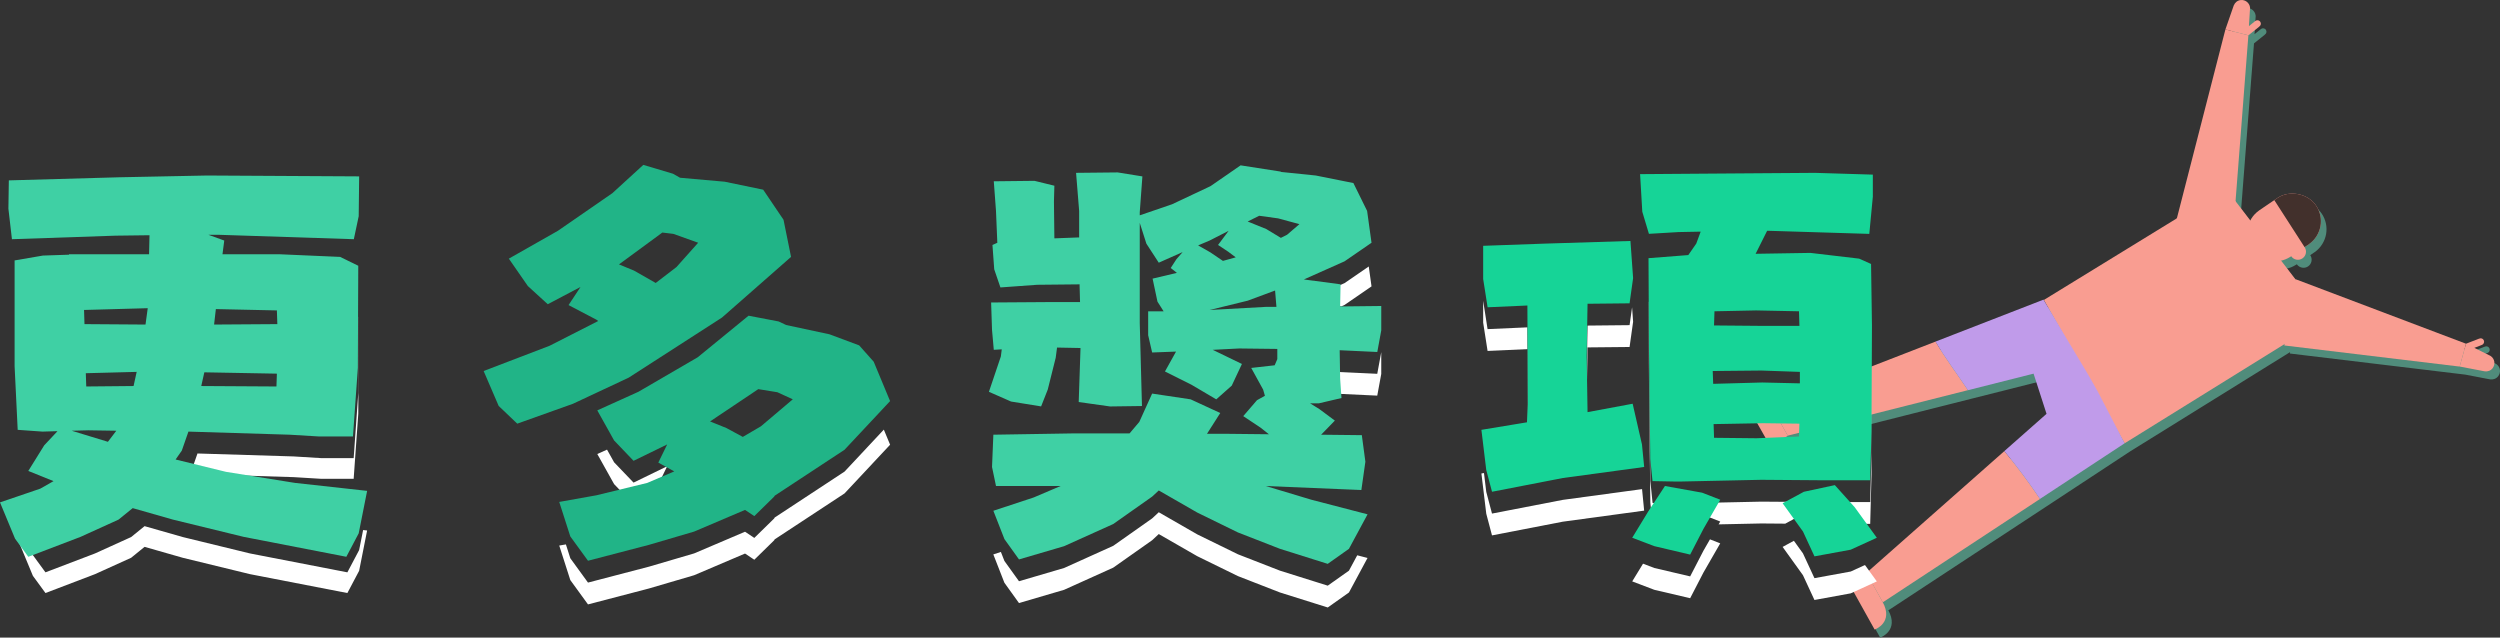
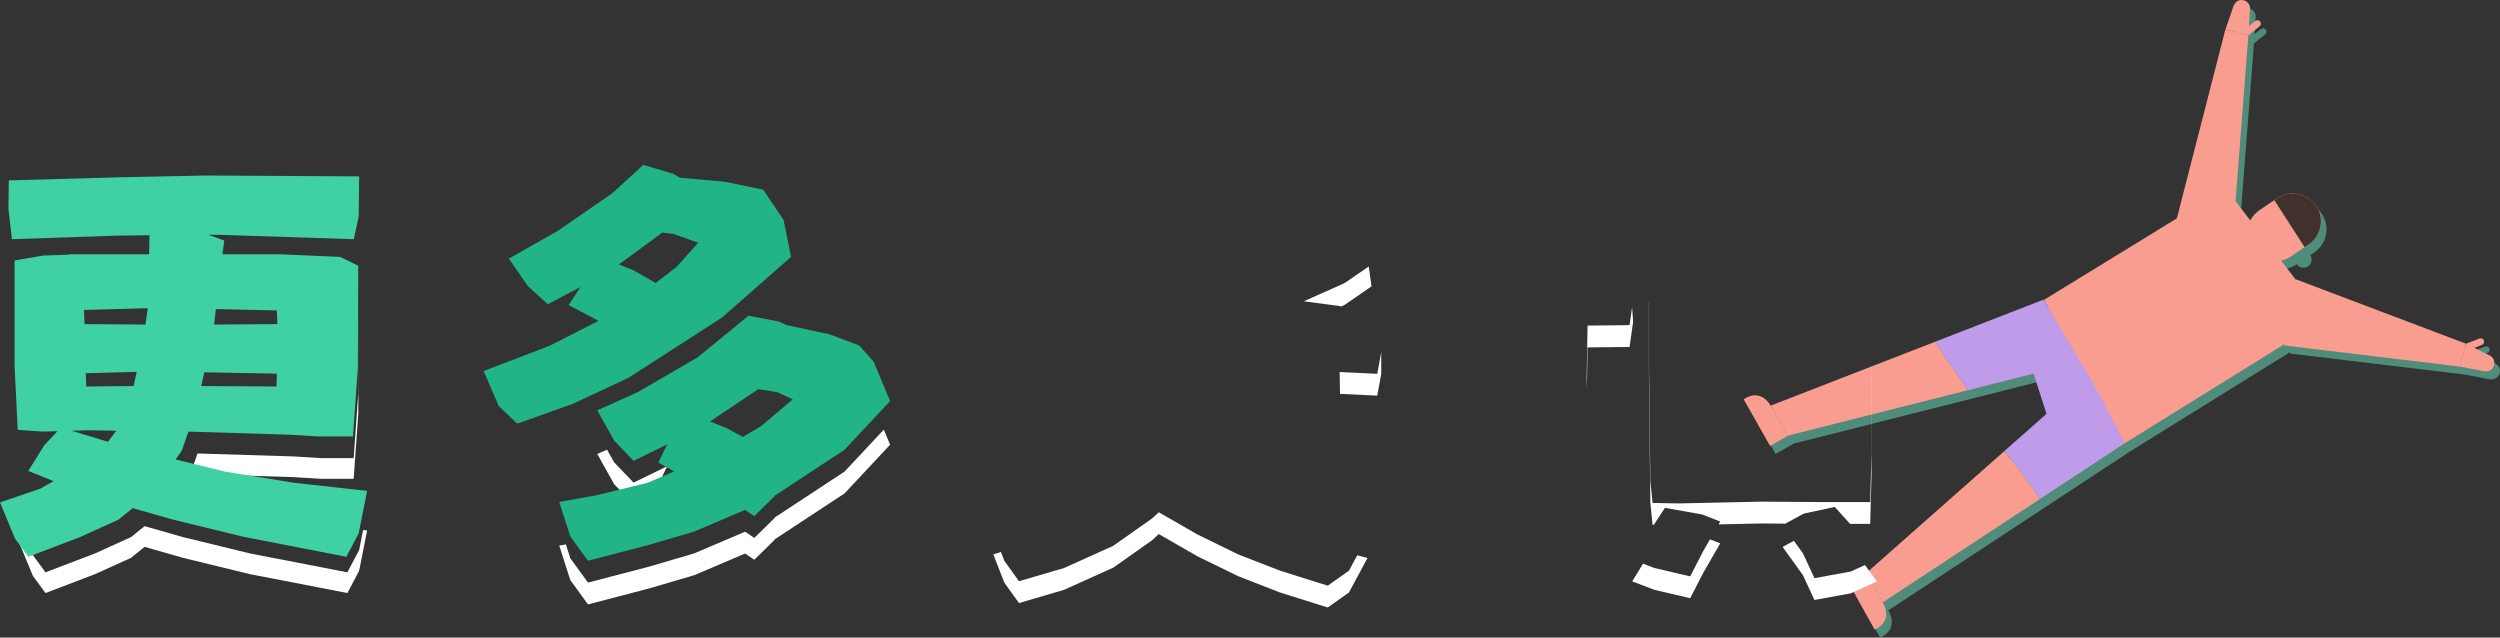
<svg xmlns="http://www.w3.org/2000/svg" xmlns:xlink="http://www.w3.org/1999/xlink" version="1.1" id="圖層_1" x="0px" y="0px" width="114.579px" height="29.223px" viewBox="0 0 114.579 29.223" enable-background="new 0 0 114.579 29.223" xml:space="preserve">
  <rect x="0" y="0" width="114.579" height="29.223" fill="#333333" stroke="none" />
  <g>
    <defs>
      <rect id="SVGID_1_" width="114.579" height="29.223" />
    </defs>
    <clipPath id="SVGID_2_">
      <use xlink:href="#SVGID_1_" overflow="visible" />
    </clipPath>
    <path clip-path="url(#SVGID_2_)" fill="#508C7B" d="M114.425,16.697c-0.034-0.026-0.071-0.043-0.109-0.056l0.001-0.002   l-0.658-0.327l0.352-0.139v-0.001c0.025-0.011,0.047-0.024,0.065-0.048c0.052-0.069,0.039-0.167-0.03-0.219   c-0.05-0.038-0.115-0.04-0.167-0.013l-0.001-0.004l-0.6,0.233l-7.824-2.963l-0.65-0.846c0.146-0.032,0.286-0.088,0.417-0.172   l0.001,0.002l0.045-0.031h0.001c0.115,0.169,0.347,0.213,0.516,0.098c0.169-0.115,0.213-0.346,0.098-0.515l0.212-0.145V11.55   c0.562-0.405,0.704-1.185,0.313-1.761c-0.394-0.576-1.244-0.702-1.754-0.356l-0.001-0.002l-0.16,0.11l-0.71,0.483l0.001,0.002   c-0.17,0.121-0.3,0.276-0.39,0.448l-0.678-0.883l0.589-7.602l0.501-0.403l-0.002-0.002c0.049-0.032,0.08-0.089,0.071-0.15   c-0.01-0.086-0.089-0.147-0.174-0.136c-0.028,0.003-0.054,0.016-0.074,0.032l-0.001-0.001l-0.296,0.237l0.046-0.734l-0.001-0.001   c0.007-0.039,0.01-0.08,0.005-0.122c-0.026-0.212-0.219-0.363-0.433-0.337c-0.146,0.018-0.26,0.115-0.311,0.241h-0.001   l-0.383,1.105l-2.227,8.658l-6.094,3.741l0.16,0.284l-0.177-0.299l-0.009,0.004l-0.006-0.009l-0.002,0.011l-4.933,1.917   l-7.552,2.934l0.036,0.064c-0.542-0.949-1.276-0.35-1.276-0.35l1.208,2.131l0.814-0.462l-0.142-0.252l0.139,0.245l8.26-2.084   l3.008-0.759l0.593,1.842l-1.935,1.708l-6.323,5.587l-0.814,0.453l1.192,2.142c0,0,0.894-0.315,0.364-1.272l0.012,0.021   l7.204-4.735l3.879-2.551l7.329-4.549l-0.011,0.065l8.038,0.967l1.147,0.22l0.001-0.002c0.135,0.02,0.276-0.031,0.364-0.148   C114.63,17.068,114.596,16.826,114.425,16.697" />
-     <path clip-path="url(#SVGID_2_)" fill="#F99D91" d="M105.108,11.229c-0.169,0.115-0.213,0.345-0.098,0.515   c0.114,0.17,0.346,0.213,0.515,0.098c0.17-0.115,0.214-0.346,0.098-0.515C105.508,11.158,105.278,11.114,105.108,11.229" />
    <path clip-path="url(#SVGID_2_)" fill="#F99D91" d="M105.196,12.791c0.343,1.367-0.074,2.719-0.074,2.719l-7.746,4.807l-3.701-6.57   l6.284-3.857l2.296-0.934L105.196,12.791z" />
    <path clip-path="url(#SVGID_2_)" fill="#F99D91" d="M103.523,9.655l0.871-0.592l0.001,0.001c0.509-0.346,1.361-0.22,1.753,0.356   c0.393,0.576,0.249,1.356-0.313,1.76l0.001,0.002l-0.872,0.593v-0.002c-0.583,0.375-1.361,0.22-1.754-0.356   c-0.393-0.576-0.249-1.356,0.313-1.76L103.523,9.655z" />
    <path clip-path="url(#SVGID_2_)" fill="#42302C" d="M105.623,11.327l-0.014,0.009l0.228-0.154l-0.001-0.001   c0.562-0.405,0.704-1.185,0.313-1.761c-0.392-0.576-1.243-0.702-1.753-0.356l-0.001-0.001l-0.16,0.109L105.623,11.327z" />
    <polygon clip-path="url(#SVGID_2_)" fill="#F99D91" points="103.047,1.62 101.994,1.349 99.761,10.039 102.392,10.079  " />
    <path clip-path="url(#SVGID_2_)" fill="#F99D91" d="M102.69,0.003c0.212-0.026,0.406,0.125,0.433,0.337   c0.005,0.042,0.001,0.083-0.007,0.122h0.001l-0.045,0.735l0.295-0.237l0.001,0.001c0.022-0.016,0.047-0.029,0.075-0.033   c0.085-0.01,0.164,0.051,0.174,0.137c0.009,0.061-0.022,0.118-0.071,0.149l0.003,0.003l-0.502,0.403l-1.053-0.271l0.384-1.105   h0.002C102.43,0.118,102.545,0.021,102.69,0.003" />
    <polygon clip-path="url(#SVGID_2_)" fill="#F99D91" points="113.021,15.753 112.731,16.801 104.694,15.833 105.196,12.791  " />
    <path clip-path="url(#SVGID_2_)" fill="#F99D91" d="M114.245,16.871c0.128-0.172,0.095-0.413-0.076-0.542   c-0.033-0.026-0.071-0.045-0.109-0.057l0.001-0.002l-0.658-0.327l0.353-0.138v-0.002c0.023-0.01,0.047-0.024,0.063-0.048   c0.052-0.068,0.039-0.167-0.03-0.218c-0.05-0.038-0.113-0.04-0.166-0.015l-0.001-0.002l-0.6,0.233l-0.29,1.046l1.148,0.22   l0.001-0.002C114.016,17.039,114.157,16.987,114.245,16.871" />
    <path clip-path="url(#SVGID_2_)" fill="#F99D91" d="M85.539,26.26l0.754,1.344l7.203-4.736c-0.51-0.765-1.055-1.496-1.634-2.193   L85.539,26.26z" />
    <path clip-path="url(#SVGID_2_)" fill="#F99D91" d="M81.156,18.589l0.78,1.377l8.259-2.084c-0.501-0.751-1.042-1.467-1.486-2.227   L81.156,18.589z" />
    <path clip-path="url(#SVGID_2_)" fill="#C09BEA" d="M96.145,17.946l-0.437-0.77l-1.093-1.825l-0.958-1.618l-0.008,0.004   l-0.005-0.009l-0.002,0.011l-4.935,1.917c0.445,0.76,0.987,1.477,1.488,2.228l3.007-0.759l0.594,1.842l-1.935,1.708   c0.579,0.696,1.123,1.429,1.634,2.192l3.88-2.55L96.145,17.946z" />
    <path clip-path="url(#SVGID_2_)" fill="#F99D91" d="M84.725,26.714l1.192,2.14c0,0,0.896-0.314,0.362-1.274l-0.734-1.321   L84.725,26.714z" />
    <path clip-path="url(#SVGID_2_)" fill="#F99D91" d="M81.124,20.435l-1.207-2.131c0,0,0.736-0.602,1.278,0.354l0.745,1.315   L81.124,20.435z" />
    <polygon clip-path="url(#SVGID_2_)" fill="#FFFFFF" points="16.209,20.997 14.728,20.997 13.458,20.919 9.051,20.784 8.762,21.612    8.493,21.998 8.921,22.102 9.051,21.733 13.458,21.868 14.728,21.945 16.209,21.945 16.421,18.962 16.44,14.517 16.437,14.515    16.421,18.013  " />
    <polygon clip-path="url(#SVGID_2_)" fill="#FFFFFF" points="15.921,26.231 11.456,25.365 8.377,24.614 6.626,24.114 6.01,24.614    4.355,25.365 2.084,26.231 1.507,25.442 1.197,24.696 0.853,24.813 1.507,26.391 2.084,27.18 4.355,26.314 6.01,25.564    6.626,25.063 8.377,25.564 11.456,26.314 15.921,27.18 16.46,26.16 16.826,24.313 16.642,24.292 16.46,25.21  " />
    <polygon clip-path="url(#SVGID_2_)" fill="#FFFFFF" points="35.504,23.72 35.483,23.761 34.571,24.654 34.146,24.37 31.815,25.363    29.748,25.97 26.949,26.701 26.138,25.585 25.936,24.951 25.631,25.004 26.138,26.585 26.949,27.701 29.748,26.97 31.815,26.363    34.146,25.37 34.571,25.654 35.483,24.761 35.504,24.72 38.708,22.613 40.795,20.382 40.507,19.69 38.708,21.613  " />
    <polygon clip-path="url(#SVGID_2_)" fill="#FFFFFF" points="30.578,21.369 29.037,22.119 28.145,21.187 27.821,20.607    27.375,20.808 28.145,22.187 29.037,23.119 30.524,22.395 30.173,22.201  " />
    <polygon clip-path="url(#SVGID_2_)" fill="#FFFFFF" points="59.757,13.808 61.44,14.031 61.439,14.058 61.622,13.976    62.859,13.125 62.732,12.213 61.622,12.976  " />
    <polygon clip-path="url(#SVGID_2_)" fill="#FFFFFF" points="60.853,26.842 58.663,26.154 56.737,25.404 54.872,24.491    53.108,23.477 52.804,23.76 51.02,25.017 48.77,26.032 46.702,26.639 46.033,25.708 45.872,25.295 45.526,25.41 46.033,26.708    46.702,27.639 48.77,27.032 51.02,26.017 52.804,24.76 53.108,24.477 54.872,25.491 56.737,26.404 58.663,27.154 60.853,27.842    61.825,27.154 62.676,25.572 62.204,25.45 61.825,26.154  " />
    <polygon clip-path="url(#SVGID_2_)" fill="#FFFFFF" points="61.399,17.051 61.414,18.052 63.122,18.132 63.305,17.139    63.305,16.139 63.122,17.132  " />
    <polygon clip-path="url(#SVGID_2_)" fill="#FFFFFF" points="72.76,14.922 72.719,17.315 72.728,17.833 72.76,15.922 74.686,15.903    74.848,14.747 74.801,14.084 74.686,14.902  " />
    <polygon clip-path="url(#SVGID_2_)" fill="#FFFFFF" points="77.463,26.417 75.821,26.032 75.303,25.834 74.807,26.646    75.821,27.032 77.463,27.417 78.071,26.241 78.841,24.903 78.371,24.719 78.071,25.241  " />
    <polygon clip-path="url(#SVGID_2_)" fill="#FFFFFF" points="84.822,26.194 83.159,26.498 82.633,25.363 82.217,24.785 81.7,25.066    82.633,26.363 83.159,27.498 84.822,27.194 86.018,26.647 85.474,25.896  " />
-     <polygon clip-path="url(#SVGID_2_)" fill="#FFFFFF" points="75.258,22.417 71.624,22.91 68.381,23.538 68.118,22.544 68.013,21.68    67.895,21.7 68.118,23.544 68.381,24.538 71.624,23.91 75.354,23.403  " />
    <polygon clip-path="url(#SVGID_2_)" fill="#FFFFFF" points="84.092,23.234 84.791,24.011 84.822,24.011 85.714,24.011    85.774,21.761 85.795,16.917 85.791,16.692 85.774,20.761 85.714,23.011 84.822,23.011 83.97,23.011 83.442,23.011 80.727,22.991    76.956,23.072 76.854,23.072 75.74,23.051 75.638,22.038 75.578,16.909 75.562,13.834 75.557,13.835 75.578,17.909 75.638,23.038    75.74,24.051 75.798,24.052 76.308,23.275 78.01,23.579 78.842,23.903 78.767,24.033 80.727,23.991 81.822,24 82.673,23.538  " />
-     <polygon clip-path="url(#SVGID_2_)" fill="#FFFFFF" points="70.003,15.003 68.178,15.084 67.976,13.788 67.976,14.788    68.178,16.084 70.003,16.003 70.019,19.625 70.022,19.544  " />
    <path clip-path="url(#SVGID_2_)" fill="#3FD0A4" d="M3.162,11.673v-0.021h0.69h2.98l0.02-0.871l-1.561,0.02l-4.744,0.162   L0.385,9.564l0.02-1.297l5.068-0.142l4.014-0.081l6.974,0.04L16.44,9.909l-0.223,1.054L9.994,10.76H9.548l0.73,0.264l-0.081,0.628   h2.595l2.797,0.122l0.831,0.406l-0.02,4.682l-0.223,3.142h-1.561l-1.338-0.081l-4.642-0.142l-0.304,0.872l-0.284,0.406l2.311,0.566   l3.162,0.507l3.305,0.365l-0.386,1.946l-0.567,1.075l-4.704-0.913l-3.243-0.791l-1.844-0.526l-0.649,0.526L3.69,24.606   l-2.393,0.913l-0.608-0.832L0,23.025l1.845-0.629l0.608-0.345l-1.156-0.467l0.73-1.175l0.608-0.648l-0.689,0.02L0.811,19.7   l-0.142-2.919v-4.845l1.297-0.223L3.162,11.673z M4.054,19.721l-0.77,0.02l1.662,0.507l0.385-0.507L4.054,19.721z M3.852,14.206   l0.02,0.649l2.797,0.02l0.102-0.75L3.852,14.206z M3.933,17.105l0.02,0.608l2.169-0.021l0.142-0.648L3.933,17.105z M12.69,17.125   l-3.325-0.061l-0.141,0.628l3.446,0.021L12.69,17.125z M12.69,14.227l-2.797-0.061l-0.081,0.709l2.899-0.02L12.69,14.227z" />
    <path clip-path="url(#SVGID_2_)" fill="#21B487" d="M31.167,8.146l2.047,0.182l1.764,0.365l0.932,1.379l0.345,1.702l-3.163,2.778   l-4.277,2.756l-2.554,1.197l-2.554,0.912l-0.852-0.812l-0.689-1.601l3.021-1.156l2.229-1.135l-0.081-0.061l-1.277-0.669   l0.548-0.831l-1.501,0.791l-0.912-0.832l-0.872-1.257l2.25-1.277l2.494-1.723l1.419-1.297l1.358,0.405L31.167,8.146z    M36.031,14.896l1.987,0.426l1.358,0.507l0.668,0.75l0.75,1.804l-2.087,2.23l-3.203,2.107l-0.021,0.04l-0.912,0.894l-0.425-0.284   l-2.332,0.993l-2.067,0.607l-2.798,0.73l-0.811-1.115l-0.507-1.581l1.703-0.304l2.332-0.568l1.236-0.527l-0.73-0.404l0.406-0.832   l-1.541,0.751l-0.892-0.934l-0.77-1.378l1.885-0.852l2.717-1.581l2.331-1.906l1.378,0.264L36.031,14.896z M31.998,11.125   l-1.136-0.406l-0.506-0.061l-1.987,1.46l0.689,0.284l0.994,0.567l0.952-0.73L31.998,11.125z M36.335,18.301l-0.709-0.325   l-0.873-0.141l-2.209,1.48l0.75,0.303l0.75,0.406l0.832-0.487L36.335,18.301z" />
-     <path clip-path="url(#SVGID_2_)" fill="#3FD0A4" d="M55.926,18.929l-0.608,0.953h0.912l1.926,0.021l-0.385-0.305l-0.791-0.526   l0.629-0.73l0.364-0.202l-0.081-0.283l-0.547-0.994l1.075-0.121l0.121-0.284v-0.466l-1.743-0.021l-1.217,0.062l1.338,0.648   l-0.466,0.993l-0.71,0.629l-1.135-0.669l-1.216-0.608l0.507-0.912l-1.095,0.041l-0.182-0.791v-1.094h0.709l-0.283-0.447   l-0.223-1.053l1.114-0.264l-0.283-0.223l0.263-0.405l0.284-0.325l-1.095,0.487l-0.567-0.872l-0.304-0.953v4.602l0.101,3.792   l-1.46,0.02l-1.439-0.203l0.081-2.412V15.95l-1.074-0.021l-0.061,0.467l-0.365,1.46l-0.304,0.77l-1.378-0.223l-1.014-0.446   l0.547-1.621l0.041-0.325l-0.365,0.021l-0.081-0.912l-0.041-1.257l2.859-0.02H49.5l-0.02-0.73v-0.081l-1.946,0.02l-1.683,0.122   l-0.284-0.831l-0.081-1.115l0.223-0.101l-0.061-1.46l-0.101-1.358l1.865-0.021l0.912,0.223l-0.02,0.73l0.02,1.683l1.075-0.041h0.06   V9.666l-0.141-1.744l1.905-0.02l1.135,0.183l-0.121,1.642v0.142l1.48-0.507l1.763-0.831l1.379-0.953l1.824,0.284l0.04,0.02   l1.582,0.162l1.723,0.345l0.629,1.277l0.202,1.46l-1.236,0.851l-1.864,0.831l1.682,0.223l-0.02,1.014l1.885-0.021v1.115   l-0.182,0.993l-1.724-0.081l0.021,1.298l0.061,0.893l-1.034,0.243h-0.405l0.426,0.264l0.71,0.527l-0.629,0.647l1.865,0.021   l0.163,1.216l-0.184,1.298l-4.379-0.183l2.088,0.628l2.575,0.669l-0.853,1.581l-0.973,0.689l-2.188-0.689l-1.926-0.75l-1.865-0.912   l-1.764-1.013l-0.304,0.282l-1.784,1.257l-2.25,1.015l-2.068,0.607l-0.668-0.932l-0.507-1.298l1.844-0.608l1.237-0.526h-2.96   l-0.182-0.872l0.061-1.48l3.75-0.061h2.493l0.446-0.526l0.588-1.298l1.764,0.264L55.926,18.929z M56.311,11.551l-0.486-0.324   l0.486-0.649l-0.871,0.446l-0.528,0.223l0.568,0.324l0.568,0.386l0.588-0.162L56.311,11.551z M57.183,13.781l-1.743,0.426   l2.574-0.142h0.487l-0.062-0.75L57.183,13.781z M59.555,10.273l-0.973-0.264L57.71,9.889l-0.527,0.263l0.852,0.345l0.669,0.405   l0.283-0.142L59.555,10.273z" />
-     <path clip-path="url(#SVGID_2_)" fill="#16D497" d="M74.726,11.044l0.122,1.703l-0.162,1.155l-1.926,0.02l-0.04,2.392l0.04,2.575   l2.067-0.385l0.427,1.865l0.101,1.033l-3.729,0.507l-3.244,0.629l-0.264-0.994L67.895,19.7l2.088-0.345l0.04-0.811l-0.02-4.542   l-1.824,0.081l-0.203-1.297v-1.52l2.838-0.101L74.726,11.044z M78.842,22.903l-0.771,1.338l-0.608,1.177l-1.643-0.387l-1.013-0.385   l0.729-1.196l0.771-1.176l1.703,0.306L78.842,22.903z M83.18,7.922l2.655,0.081v1.014l-0.162,1.702l-4.602-0.141H80.99   l-0.527,1.054l2.514-0.041l2.23,0.263l0.547,0.244l0.041,2.818l-0.021,4.845l-0.061,2.25h-0.893h-0.851h-0.528l-2.716-0.021   l-3.771,0.081h-0.102l-1.115-0.021l-0.101-1.013l-0.062-5.13l-0.02-4.075l1.824-0.142l0.365-0.526l0.202-0.548l-1.014,0.02   l-1.358,0.081l-0.304-1.013l-0.101-1.723l2.797-0.021L83.18,7.922z M78.497,17.004l0.021,0.588l2.25-0.062l1.723,0.04v-0.526   l-1.764-0.062L78.497,17.004z M78.537,19.437l0.021,0.628l1.946,0.021l1.945-0.081l0.021-0.588l-1.663-0.021L78.537,19.437z    M80.483,14.227l-1.906,0.04l-0.02,0.649l2.271,0.02h1.643l-0.021-0.669L80.483,14.227z M86.018,24.646l-1.196,0.547l-1.662,0.306   l-0.526-1.137l-0.934-1.297l0.974-0.526l1.419-0.305l0.912,1.015L86.018,24.646z" />
  </g>
  <g>
</g>
</svg>